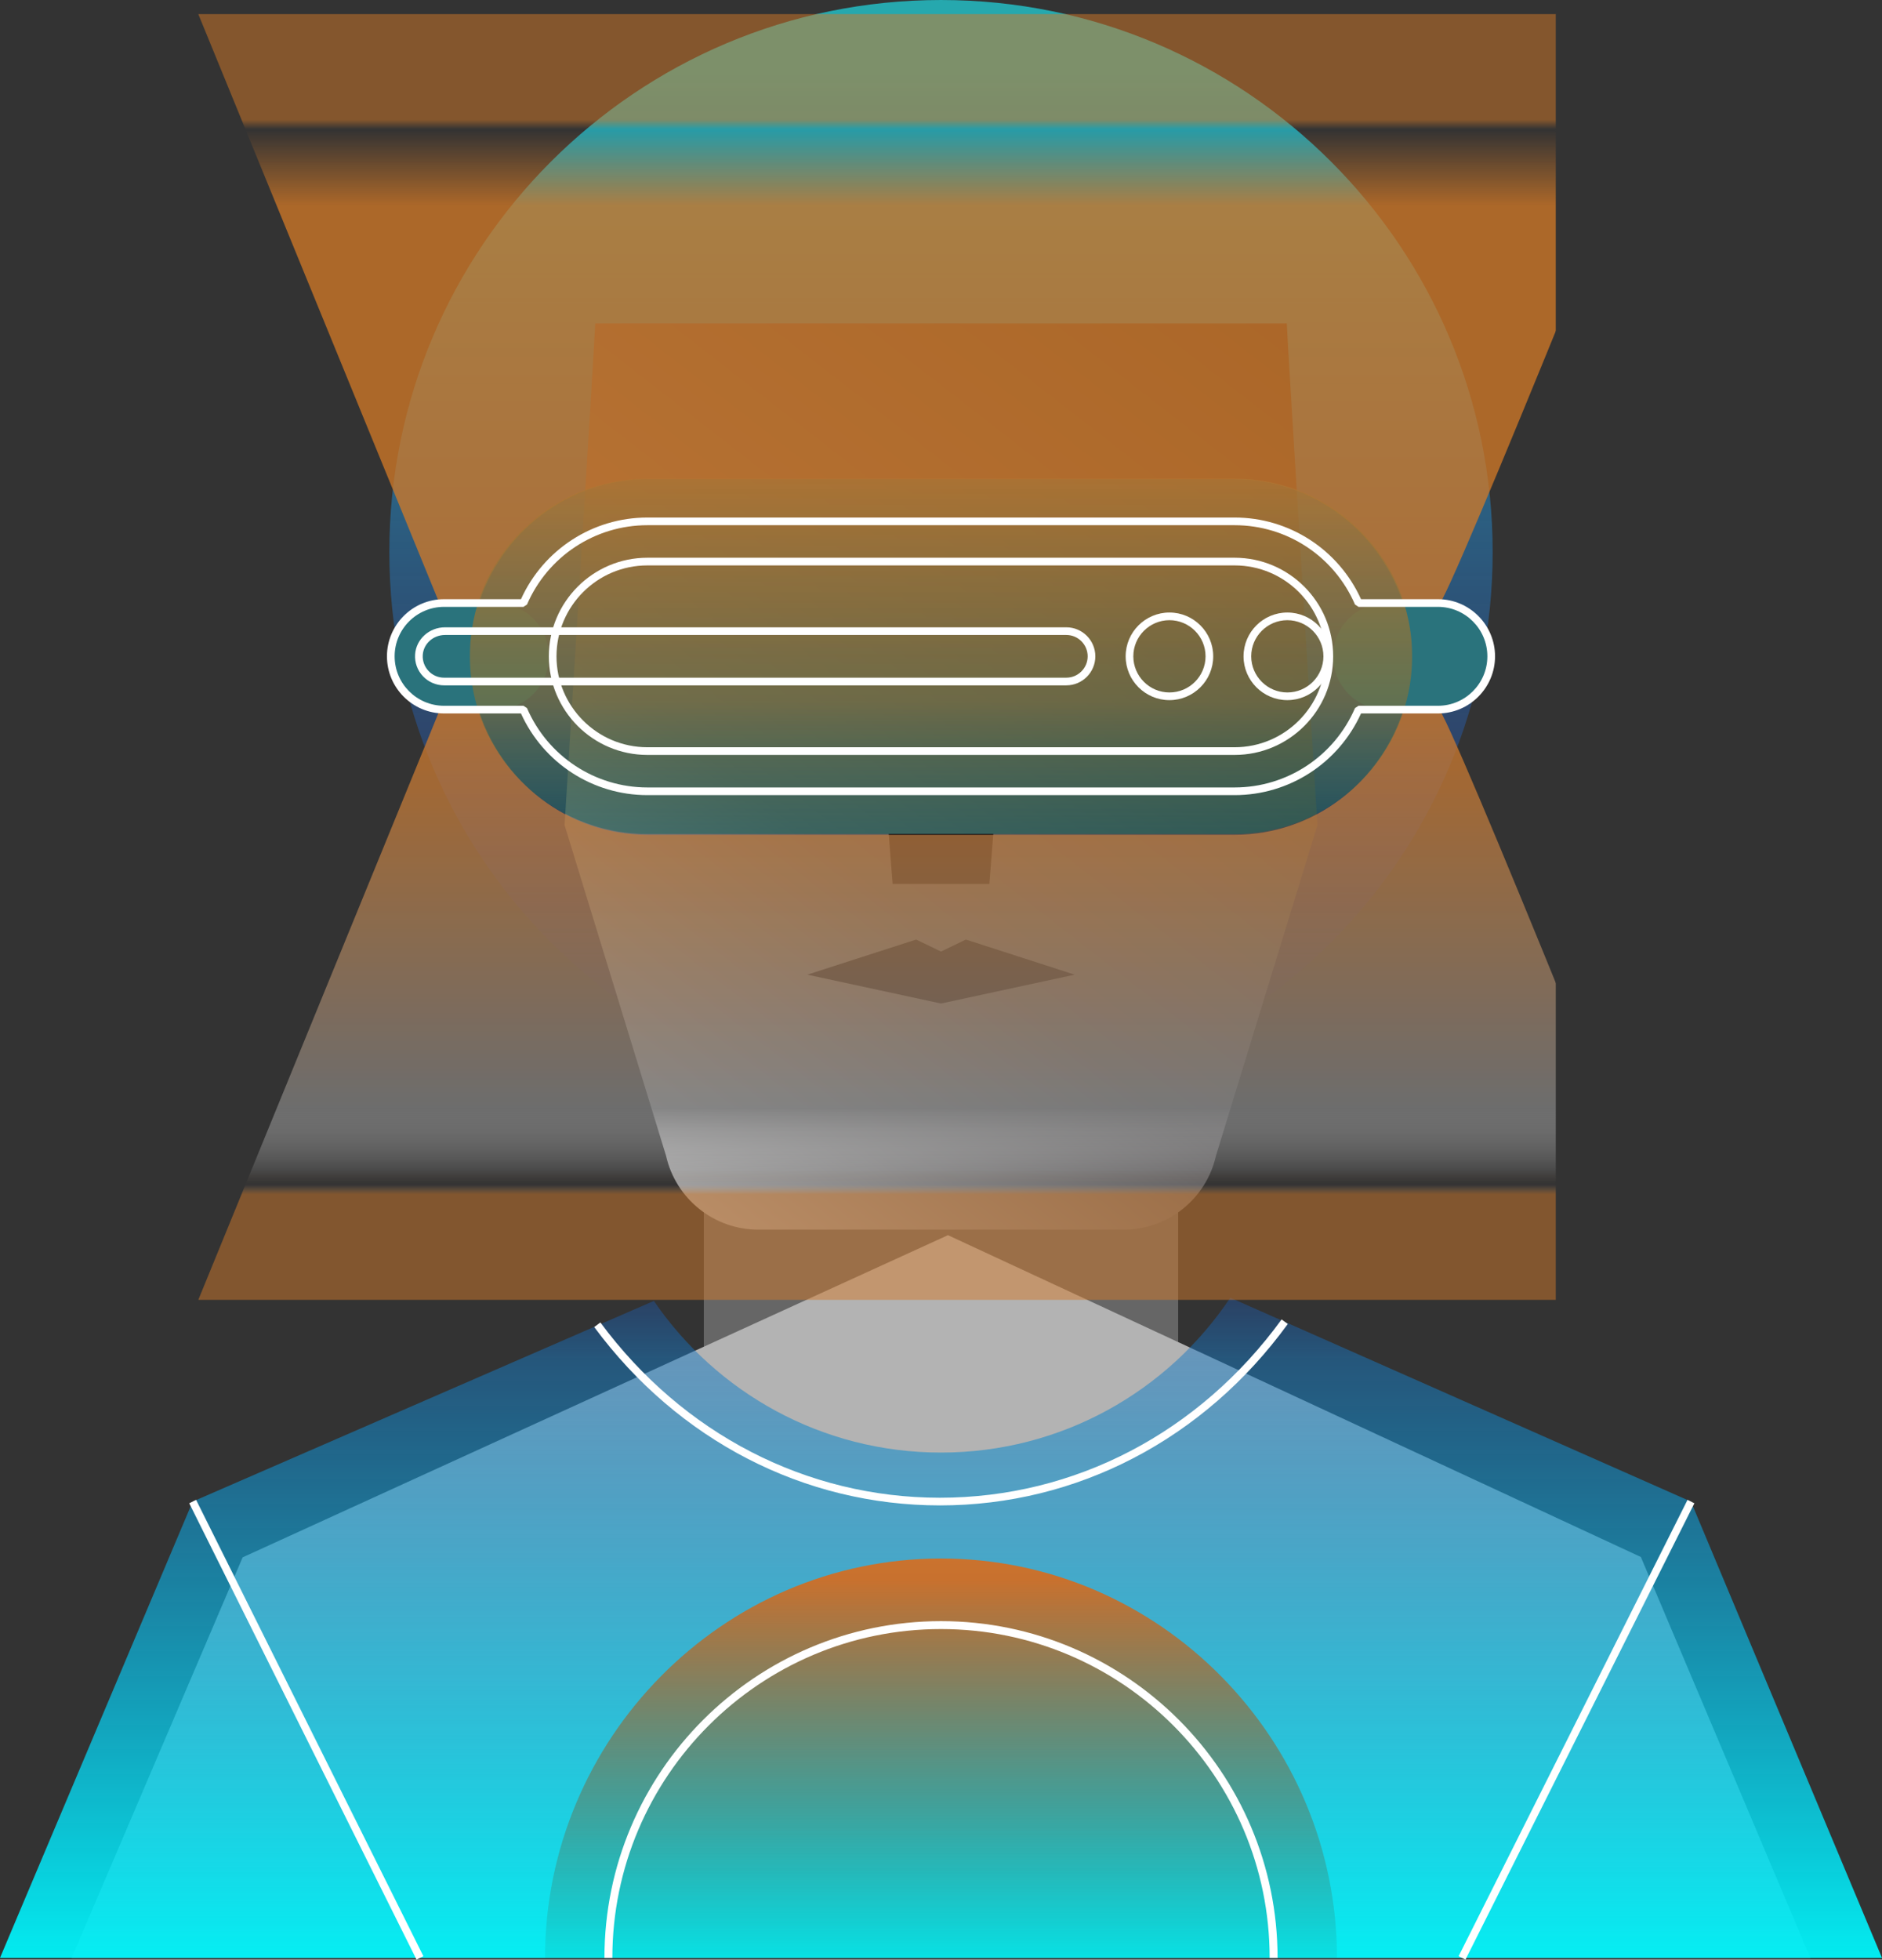
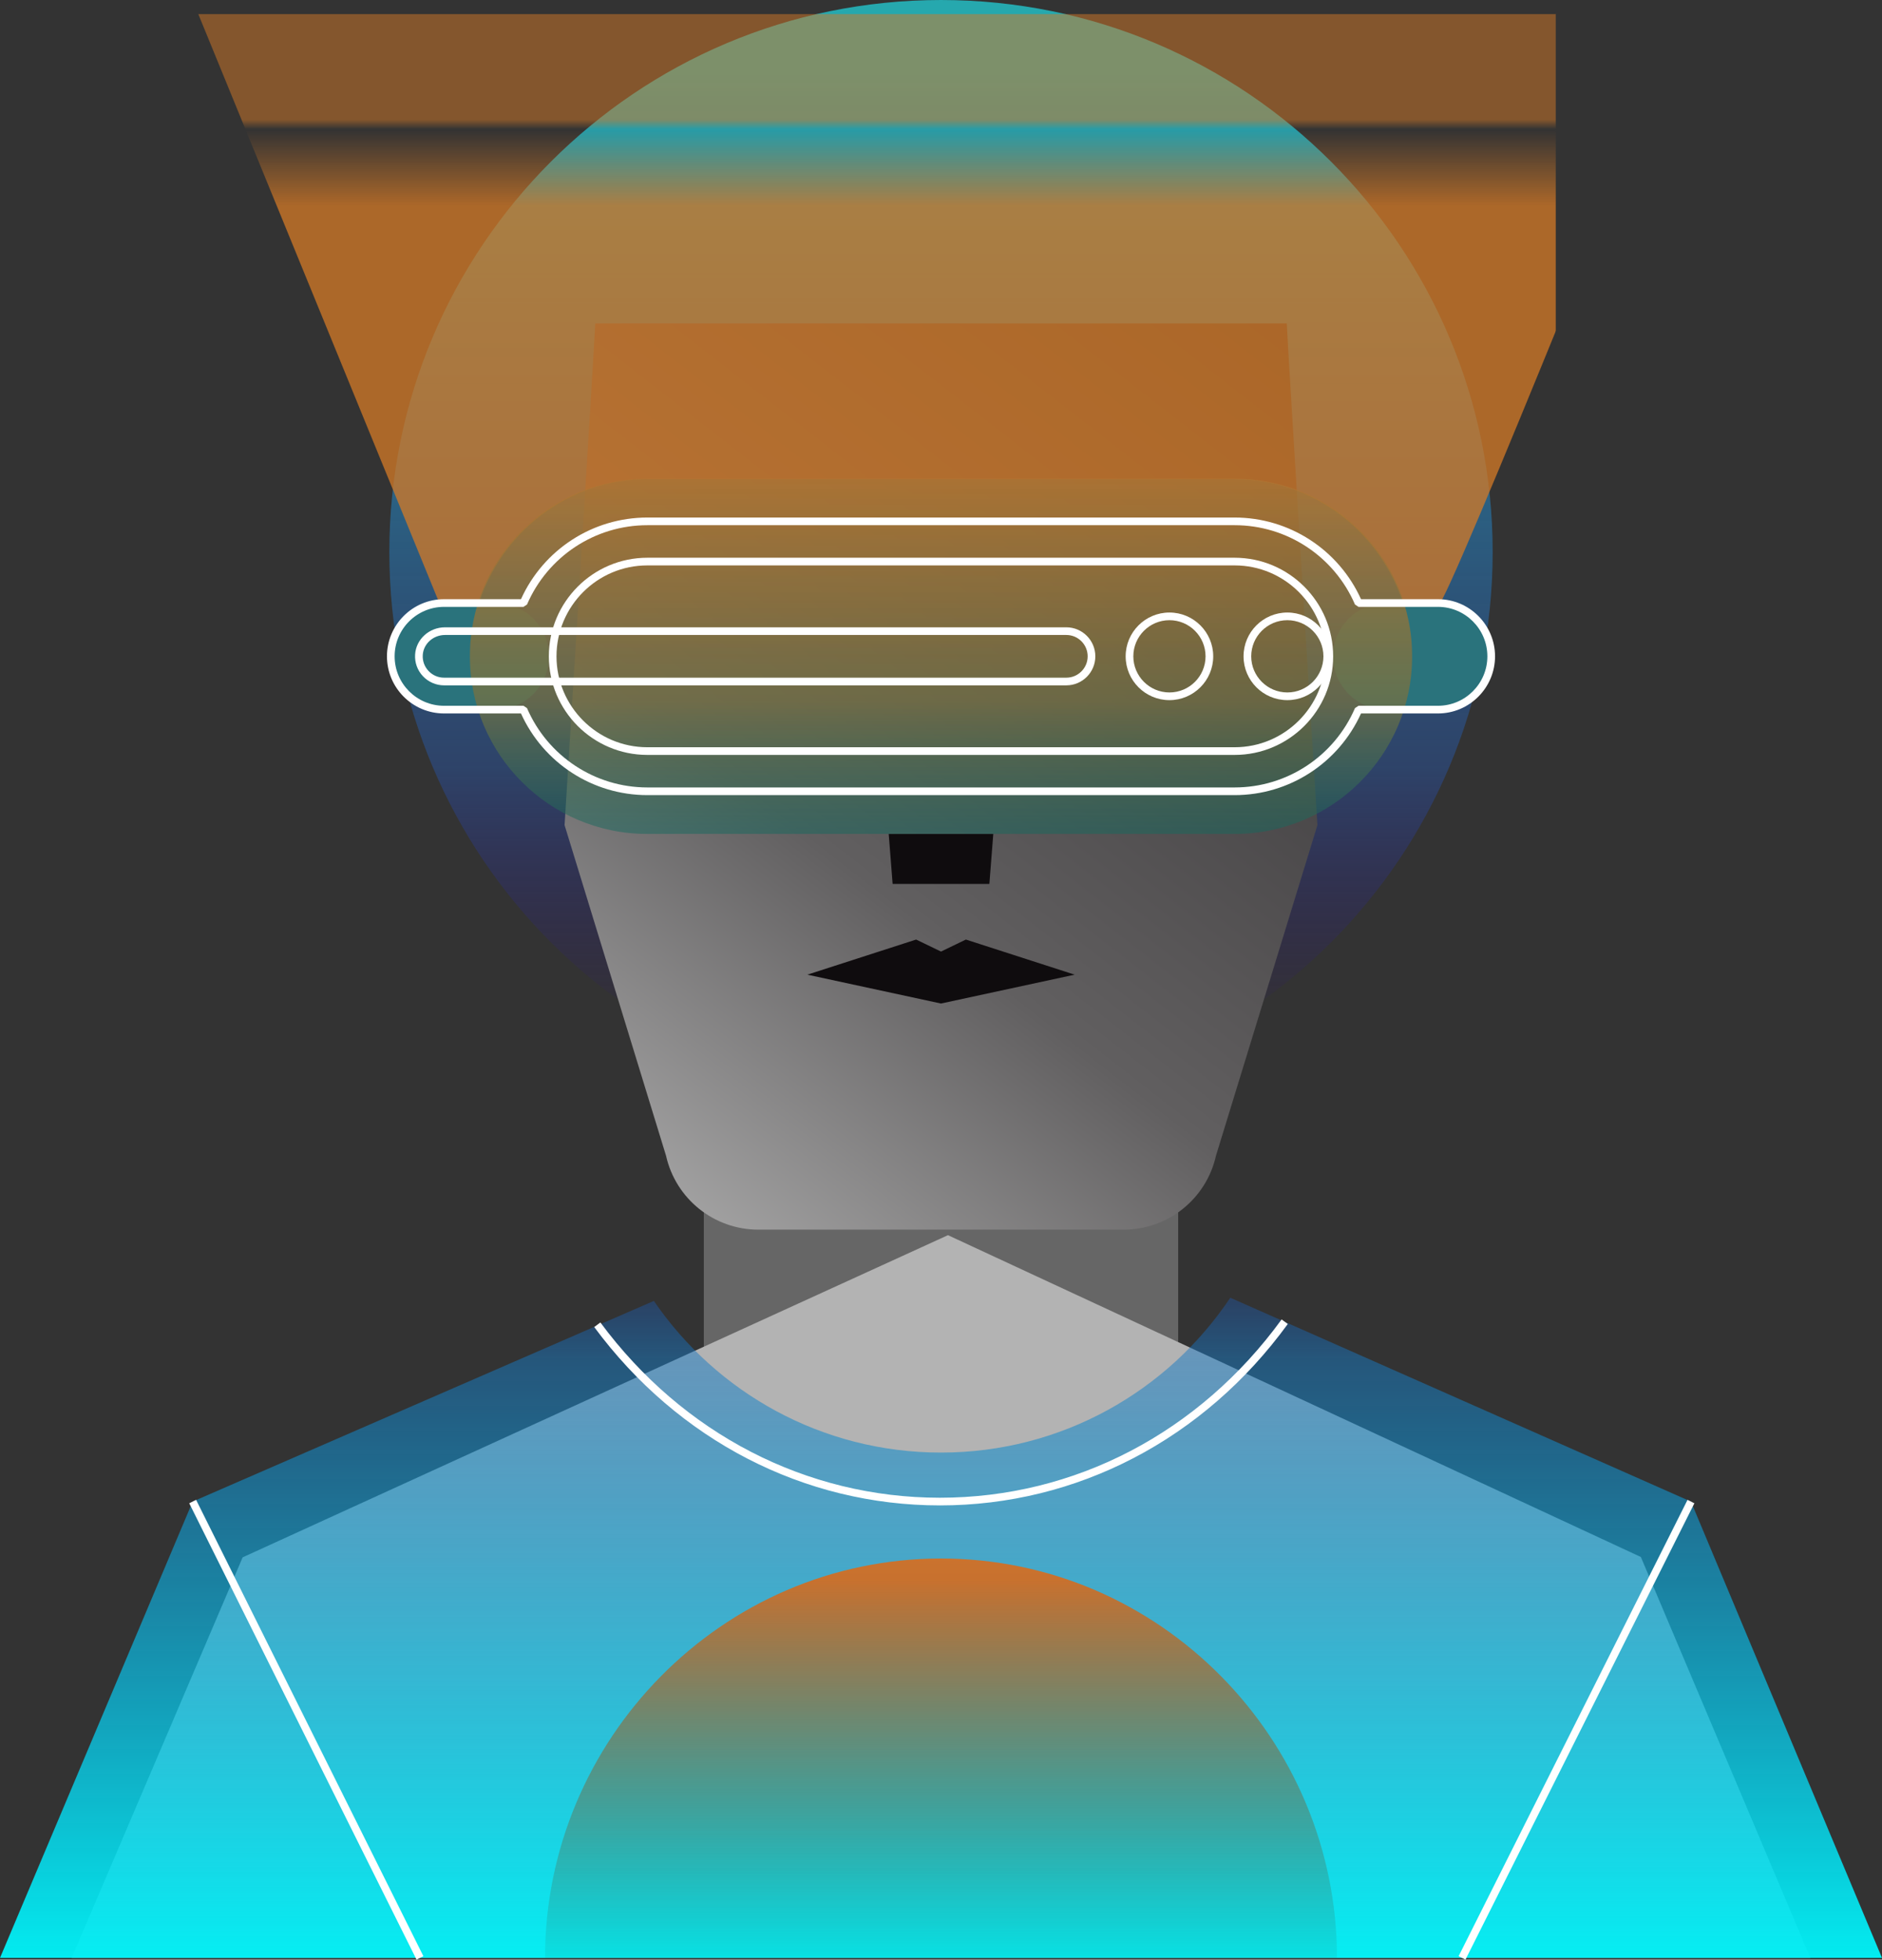
<svg xmlns="http://www.w3.org/2000/svg" xml:space="preserve" width="1086.985" height="1131.122" style="shape-rendering:geometricPrecision;text-rendering:geometricPrecision;image-rendering:optimizeQuality;fill-rule:evenodd;clip-rule:evenodd" viewBox="0 0 3629.09 3776.44">
  <rect x="0" y="0" width="3629.09" height="3776.44" fill="#333333" stroke="none" />
  <defs>
    <linearGradient id="id6" x1="1814.54" x2="1814.54" y1="718.2" y2="1599.62" gradientUnits="userSpaceOnUse">
      <stop offset="0" style="stop-opacity:1;stop-color:#d0792a" />
      <stop offset=".722" style="stop-opacity:1;stop-color:#747143" />
      <stop offset="1" style="stop-opacity:1;stop-color:#17685d" />
    </linearGradient>
    <linearGradient id="id7" x1="1814.54" x2="1814.54" y1="1382.17" y2="2301.41" gradientUnits="userSpaceOnUse">
      <stop offset="0" style="stop-opacity:1;stop-color:#d47926" />
      <stop offset=".82" style="stop-opacity:1;stop-color:gray" />
      <stop offset=".949" style="stop-opacity:1;stop-color:#cecece" />
      <stop offset="1" style="stop-opacity:1;stop-color:#d0792a" />
    </linearGradient>
    <linearGradient id="id8" x1="1814.54" x2="1814.54" y1="1149.98" y2="230.74" gradientUnits="userSpaceOnUse">
      <stop offset="0" style="stop-opacity:1;stop-color:#d47926" />
      <stop offset="1" style="stop-opacity:1;stop-color:#d47926" />
    </linearGradient>
    <linearGradient id="id9" x1="1814.54" x2="1814.54" y1="2370.49" y2="3932.76" gradientUnits="userSpaceOnUse">
      <stop offset="0" style="stop-opacity:1;stop-color:#e98d34" />
      <stop offset=".431" style="stop-opacity:1;stop-color:#c8712e" />
      <stop offset=".949" style="stop-opacity:0;stop-color:#17685d" />
      <stop offset=".988" style="stop-opacity:.502;stop-color:#2d0090" />
      <stop offset="1" style="stop-opacity:1;stop-color:#2d0090" />
    </linearGradient>
    <linearGradient id="id10" x1="1814.54" x2="1814.54" y1="133.63" y2="1990.81" gradientUnits="userSpaceOnUse">
      <stop offset="0" style="stop-opacity:1;stop-color:#26a8ae" />
      <stop offset=".722" style="stop-opacity:.502;stop-color:#29549f" />
      <stop offset="1" style="stop-opacity:0;stop-color:#2d0090" />
    </linearGradient>
    <linearGradient id="id11" x1="1814.54" x2="1814.54" y1="3820.51" y2="2156.53" gradientUnits="userSpaceOnUse">
      <stop offset="0" style="stop-opacity:1;stop-color:#01f4f6" />
      <stop offset=".722" style="stop-opacity:.502;stop-color:#177ac3" />
      <stop offset="1" style="stop-opacity:0;stop-color:#2d0090" />
    </linearGradient>
    <linearGradient id="id12" x1="3115.45" x2="1105.82" y1="-174.19" y2="2406.67" gradientUnits="userSpaceOnUse">
      <stop offset="0" style="stop-opacity:1;stop-color:#0f0c0e" />
      <stop offset=".722" style="stop-opacity:1;stop-color:#615f60" />
      <stop offset="1" style="stop-opacity:1;stop-color:#b3b3b3" />
    </linearGradient>
    <mask id="id0">
      <linearGradient id="id1" x1="1814.54" x2="1814.54" y1="1149.98" y2="230.74" gradientUnits="userSpaceOnUse">
        <stop offset="0" style="stop-opacity:.749;stop-color:white" />
        <stop offset=".82" style="stop-opacity:.749;stop-color:white" />
        <stop offset=".98" style="stop-opacity:0;stop-color:white" />
        <stop offset="1" style="stop-opacity:.498;stop-color:white" />
      </linearGradient>
      <path d="M381.84 26.52h2865.42v1141.73H381.84z" style="fill:url(#id1)" />
    </mask>
    <mask id="id2">
      <linearGradient id="id3" x1="1814.54" x2="1814.54" y1="1382.17" y2="2301.41" gradientUnits="userSpaceOnUse">
        <stop offset="0" style="stop-opacity:.749;stop-color:white" />
        <stop offset=".82" style="stop-opacity:.749;stop-color:white" />
        <stop offset=".98" style="stop-opacity:0;stop-color:white" />
        <stop offset="1" style="stop-opacity:.498;stop-color:white" />
      </linearGradient>
-       <path d="M381.84 1363.9h2865.42v1141.72H381.84z" style="fill:url(#id3)" />
    </mask>
    <mask id="id4">
      <linearGradient id="id5" x1="1814.54" x2="1814.54" y1="718.2" y2="1599.62" gradientUnits="userSpaceOnUse">
        <stop offset="0" style="stop-opacity:1;stop-color:white" />
        <stop offset=".722" style="stop-opacity:.749;stop-color:white" />
        <stop offset="1" style="stop-opacity:.498;stop-color:white" />
      </linearGradient>
      <path d="M905.54 922.03h1818v685.58h-1818z" style="fill:url(#id5)" />
    </mask>
    <style>.fil10,.fil4,.fil6{fill:#0f0c0e;fill-rule:nonzero}.fil10,.fil4{fill:#2a737c}.fil4{fill:#fff}</style>
  </defs>
  <g id="Layer_x0020_1">
    <g id="_2214259267632">
      <path d="M2878.33 1063.79c0 587.51-476.28 1063.79-1063.79 1063.79-587.52 0-1063.79-476.28-1063.79-1063.79C750.75 476.27 1227.03 0 1814.54 0c587.52 0 1063.79 476.28 1063.79 1063.79" style="fill:url(#id10);fill-rule:nonzero" />
      <path d="M2271.89 2665.1H1357.2v-799.15h914.69z" style="fill:#666;fill-rule:nonzero" />
      <path d="M3490.92 3773.12H138.17L467.9 3001.2l1360.09-620.88 1336.1 620.19z" style="fill:#b3b3b3;fill-rule:nonzero" />
      <path d="m3260.7 2893.7-888.33-392.84c-120.24 179.92-325.19 298.42-557.83 298.42-229.98 0-432.89-115.81-553.67-292.28l-889.34 386.7L0 3773.13h3629.09z" style="fill:url(#id11);fill-rule:nonzero" />
      <path d="M1812.39 2901.09c-261.81 0-504.76-125.29-666.56-343.74l11.89-8.8c158.98 214.65 397.6 337.76 654.68 337.76 259.8 0 499.98-125.23 658.94-343.58l11.96 8.7c-161.78 222.22-406.32 349.67-670.9 349.67zM803.2 3776.42l-438.29-879.43 13.24-6.59 438.29 879.43zM2825.88 3776.44l-13.22-6.63 441.43-879.43 13.21 6.63z" class="fil4" />
      <path d="M1147.78 623.33c0 16.97-59.09 966.79-59.09 966.79l195.62 637.05c18.65 83.29 92.58 142.49 177.93 142.49h704.63c85.35 0 159.28-59.21 177.93-142.49l195.62-637.05s-59.09-949.82-59.09-966.79H1147.8z" style="fill:url(#id12);fill-rule:nonzero" />
      <path d="m1556.79 1878.3 257.75 55.61 257.76-55.61-209.8-67.67-47.96 23.15-47.95-23.15zM1713.72 1607.12l7.55 96.34h186.55l7.55-96.34z" class="fil6" />
      <path d="M2578.08 3773.12c0-421.69-341.85-769.68-763.53-769.68-421.69 0-763.53 347.99-763.53 769.68h1527.07z" style="fill:url(#id9);fill-rule:nonzero" />
-       <path d="M2463.56 3773.12h-15.28c0-349.44-284.29-633.73-633.73-633.73s-633.73 284.29-633.73 633.73h-15.28c0-357.86 291.14-649 649.01-649 357.86 0 649.01 291.14 649.01 649" class="fil4" />
      <path d="M921.72 1167.77c43.63-141.6 173.35-244.31 326.61-244.31h1132.43c153.27 0 282.99 102.72 326.61 244.31h65.44c18.27 0 473.96-1140.77 473.96-1140.77H382.32l467.16 1140.77z" style="fill:url(#id8);fill-rule:nonzero;mask:url(#id0)" />
      <path d="M921.72 1364.38c43.63 141.6 173.35 244.31 326.61 244.31h1132.43c153.27 0 282.99-102.72 326.61-244.31h65.44c18.27 0 473.96 1140.76 473.96 1140.76H382.32l467.16-1140.76z" style="fill:url(#id7);fill-rule:nonzero;mask:url(#id2)" />
      <path d="M955.77 1162.11h-99.49c-56.72 0-102.7 45.98-102.7 102.7s45.98 102.7 102.7 102.7h99.49c56.72 0 102.7-45.98 102.7-102.7s-45.98-102.7-102.7-102.7M2772.81 1162.11h-99.49c-56.72 0-102.7 45.98-102.7 102.7s45.98 102.7 102.7 102.7h99.49c56.72 0 102.7-45.98 102.7-102.7s-45.98-102.7-102.7-102.7" class="fil10" />
      <path d="M2380.76 1607.12H1248.33c-189.05 0-342.31-153.26-342.31-342.31s153.26-342.31 342.31-342.31h1132.43c189.05 0 342.31 153.26 342.31 342.31s-153.26 342.31-342.31 342.31" style="fill:url(#id6);fill-rule:nonzero;mask:url(#id4)" />
      <path d="M2482.36 1349.24c-46.55 0-84.42-37.87-84.42-84.42s37.87-84.42 84.42-84.42 84.42 37.87 84.42 84.42-37.87 84.42-84.42 84.42m0-154.06c-38.39 0-69.63 31.24-69.63 69.63 0 38.4 31.24 69.63 69.63 69.63s69.63-31.24 69.63-69.63-31.24-69.63-69.63-69.63M2255.04 1349.24c-46.55 0-84.42-37.87-84.42-84.42s37.87-84.42 84.42-84.42 84.43 37.87 84.43 84.42-37.88 84.42-84.43 84.42m0-154.06c-38.39 0-69.63 31.24-69.63 69.63 0 38.4 31.24 69.63 69.63 69.63 38.4 0 69.64-31.24 69.64-69.63s-31.24-69.63-69.64-69.63" class="fil4" />
      <path d="M2380.76 1532.29H1248.33c-105.2 0-200.33-61.61-243.72-157.38H856.28c-60.71 0-110.1-49.39-110.1-110.1s49.39-110.1 110.1-110.1h148.33c43.39-95.78 138.52-157.38 243.72-157.38h1132.43c105.2 0 200.32 61.61 243.72 157.38h148.34c60.71 0 110.09 49.39 110.09 110.1s-49.39 110.1-110.09 110.1h-148.34c-43.39 95.78-138.51 157.38-243.72 157.38M856.28 1169.5c-52.56 0-95.31 42.76-95.31 95.31 0 52.56 42.75 95.31 95.31 95.31h153.14l6.79 4.47c40.09 92.89 131.2 152.92 232.12 152.92h1132.43c100.92 0 192.02-60.02 232.12-152.92l6.79-4.47h153.15c52.55 0 95.31-42.76 95.31-95.31s-42.75-95.31-95.31-95.31h-153.15l-6.79-4.46c-40.09-92.89-131.2-152.92-232.12-152.92H1248.33c-100.92 0-192.03 60.02-232.12 152.92l-6.79 4.46z" class="fil4" />
      <path d="M2056.22 1320.75H856.28c-15.37 0-30.23-6.44-40.77-17.67-10.69-11.38-16.04-26.24-15.05-41.84 1.84-29.35 27.2-52.35 57.73-52.35h1198.02c30.84 0 55.93 25.09 55.93 55.93s-25.09 55.93-55.93 55.93zM858.2 1223.67c-22.75 0-41.62 16.91-42.98 38.49-.72 11.49 3.21 22.42 11.07 30.79 7.87 8.39 18.53 13.01 29.99 13.01h1199.94c22.69 0 41.14-18.46 41.14-41.15 0-22.68-18.45-41.14-41.14-41.14z" class="fil4" />
      <path d="M2380.76 1454.82H1248.33c-104.77 0-190-85.23-190-190s85.23-190 190-190h1132.43c104.77 0 190 85.23 190 190s-85.23 190-190 190M1248.33 1089.6c-96.61 0-175.22 78.6-175.22 175.21s78.6 175.22 175.22 175.22h1132.43c96.61 0 175.21-78.6 175.21-175.22 0-96.61-78.6-175.21-175.21-175.21z" class="fil4" />
    </g>
  </g>
</svg>